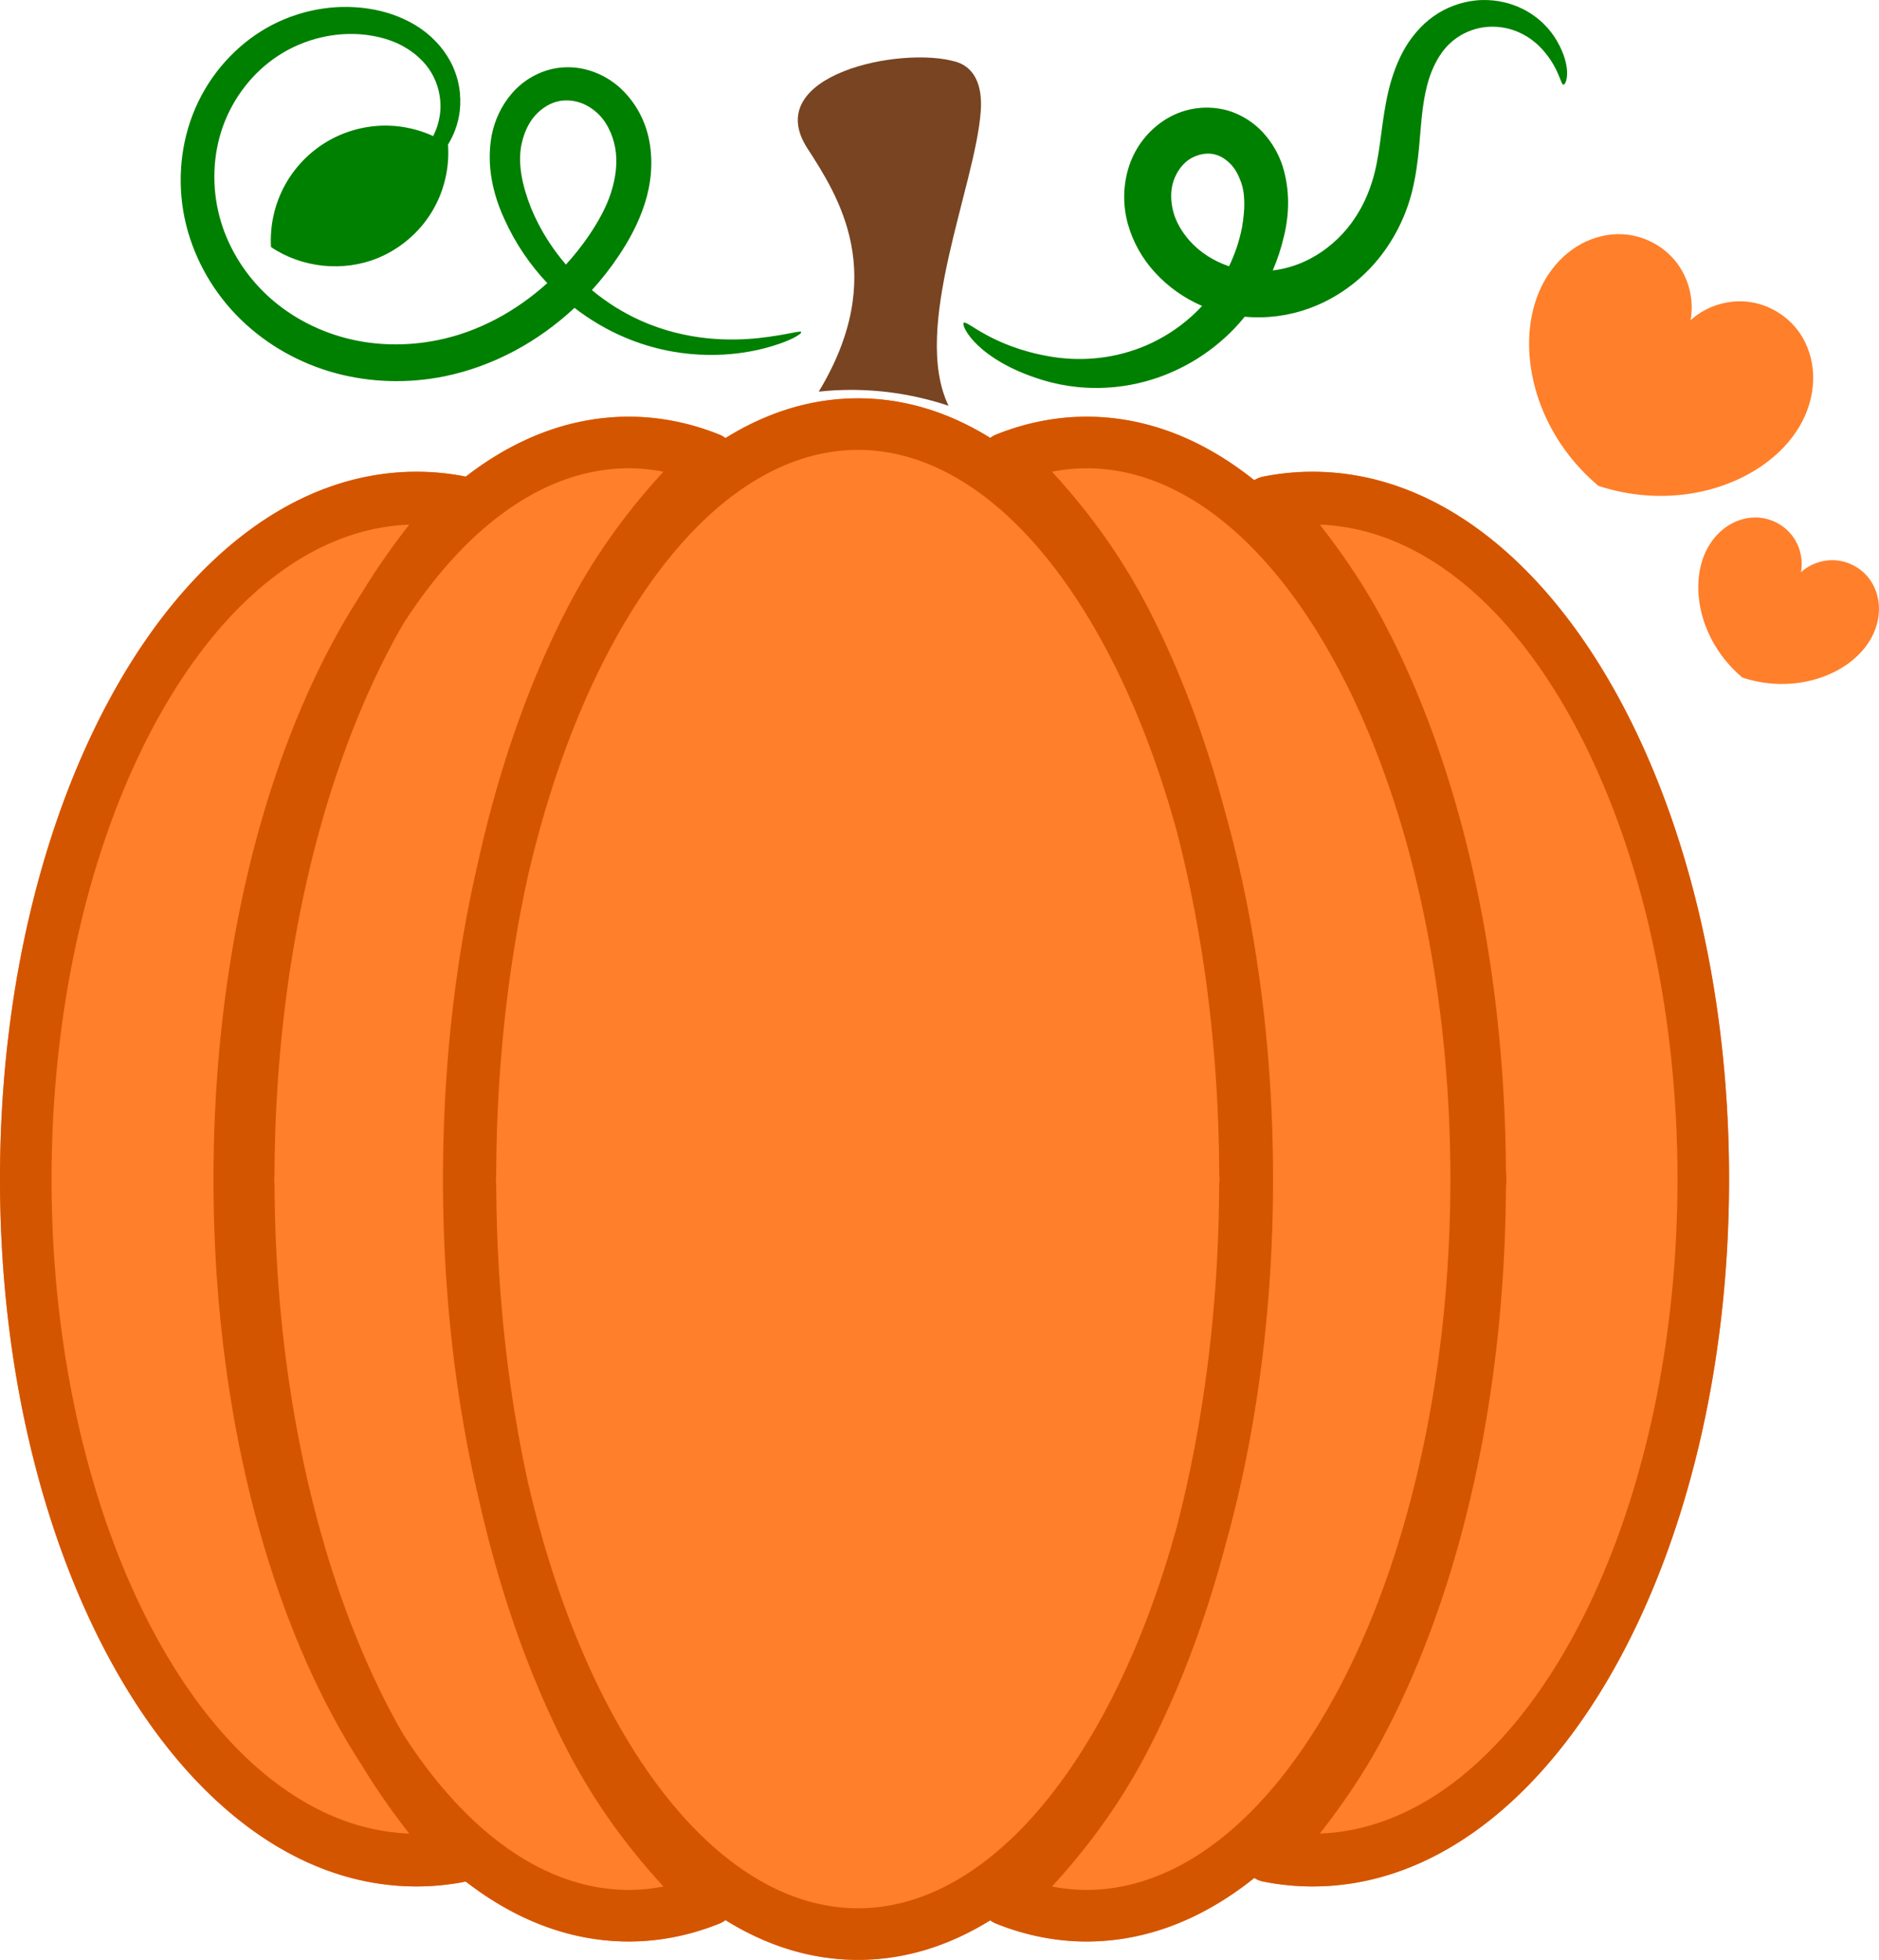
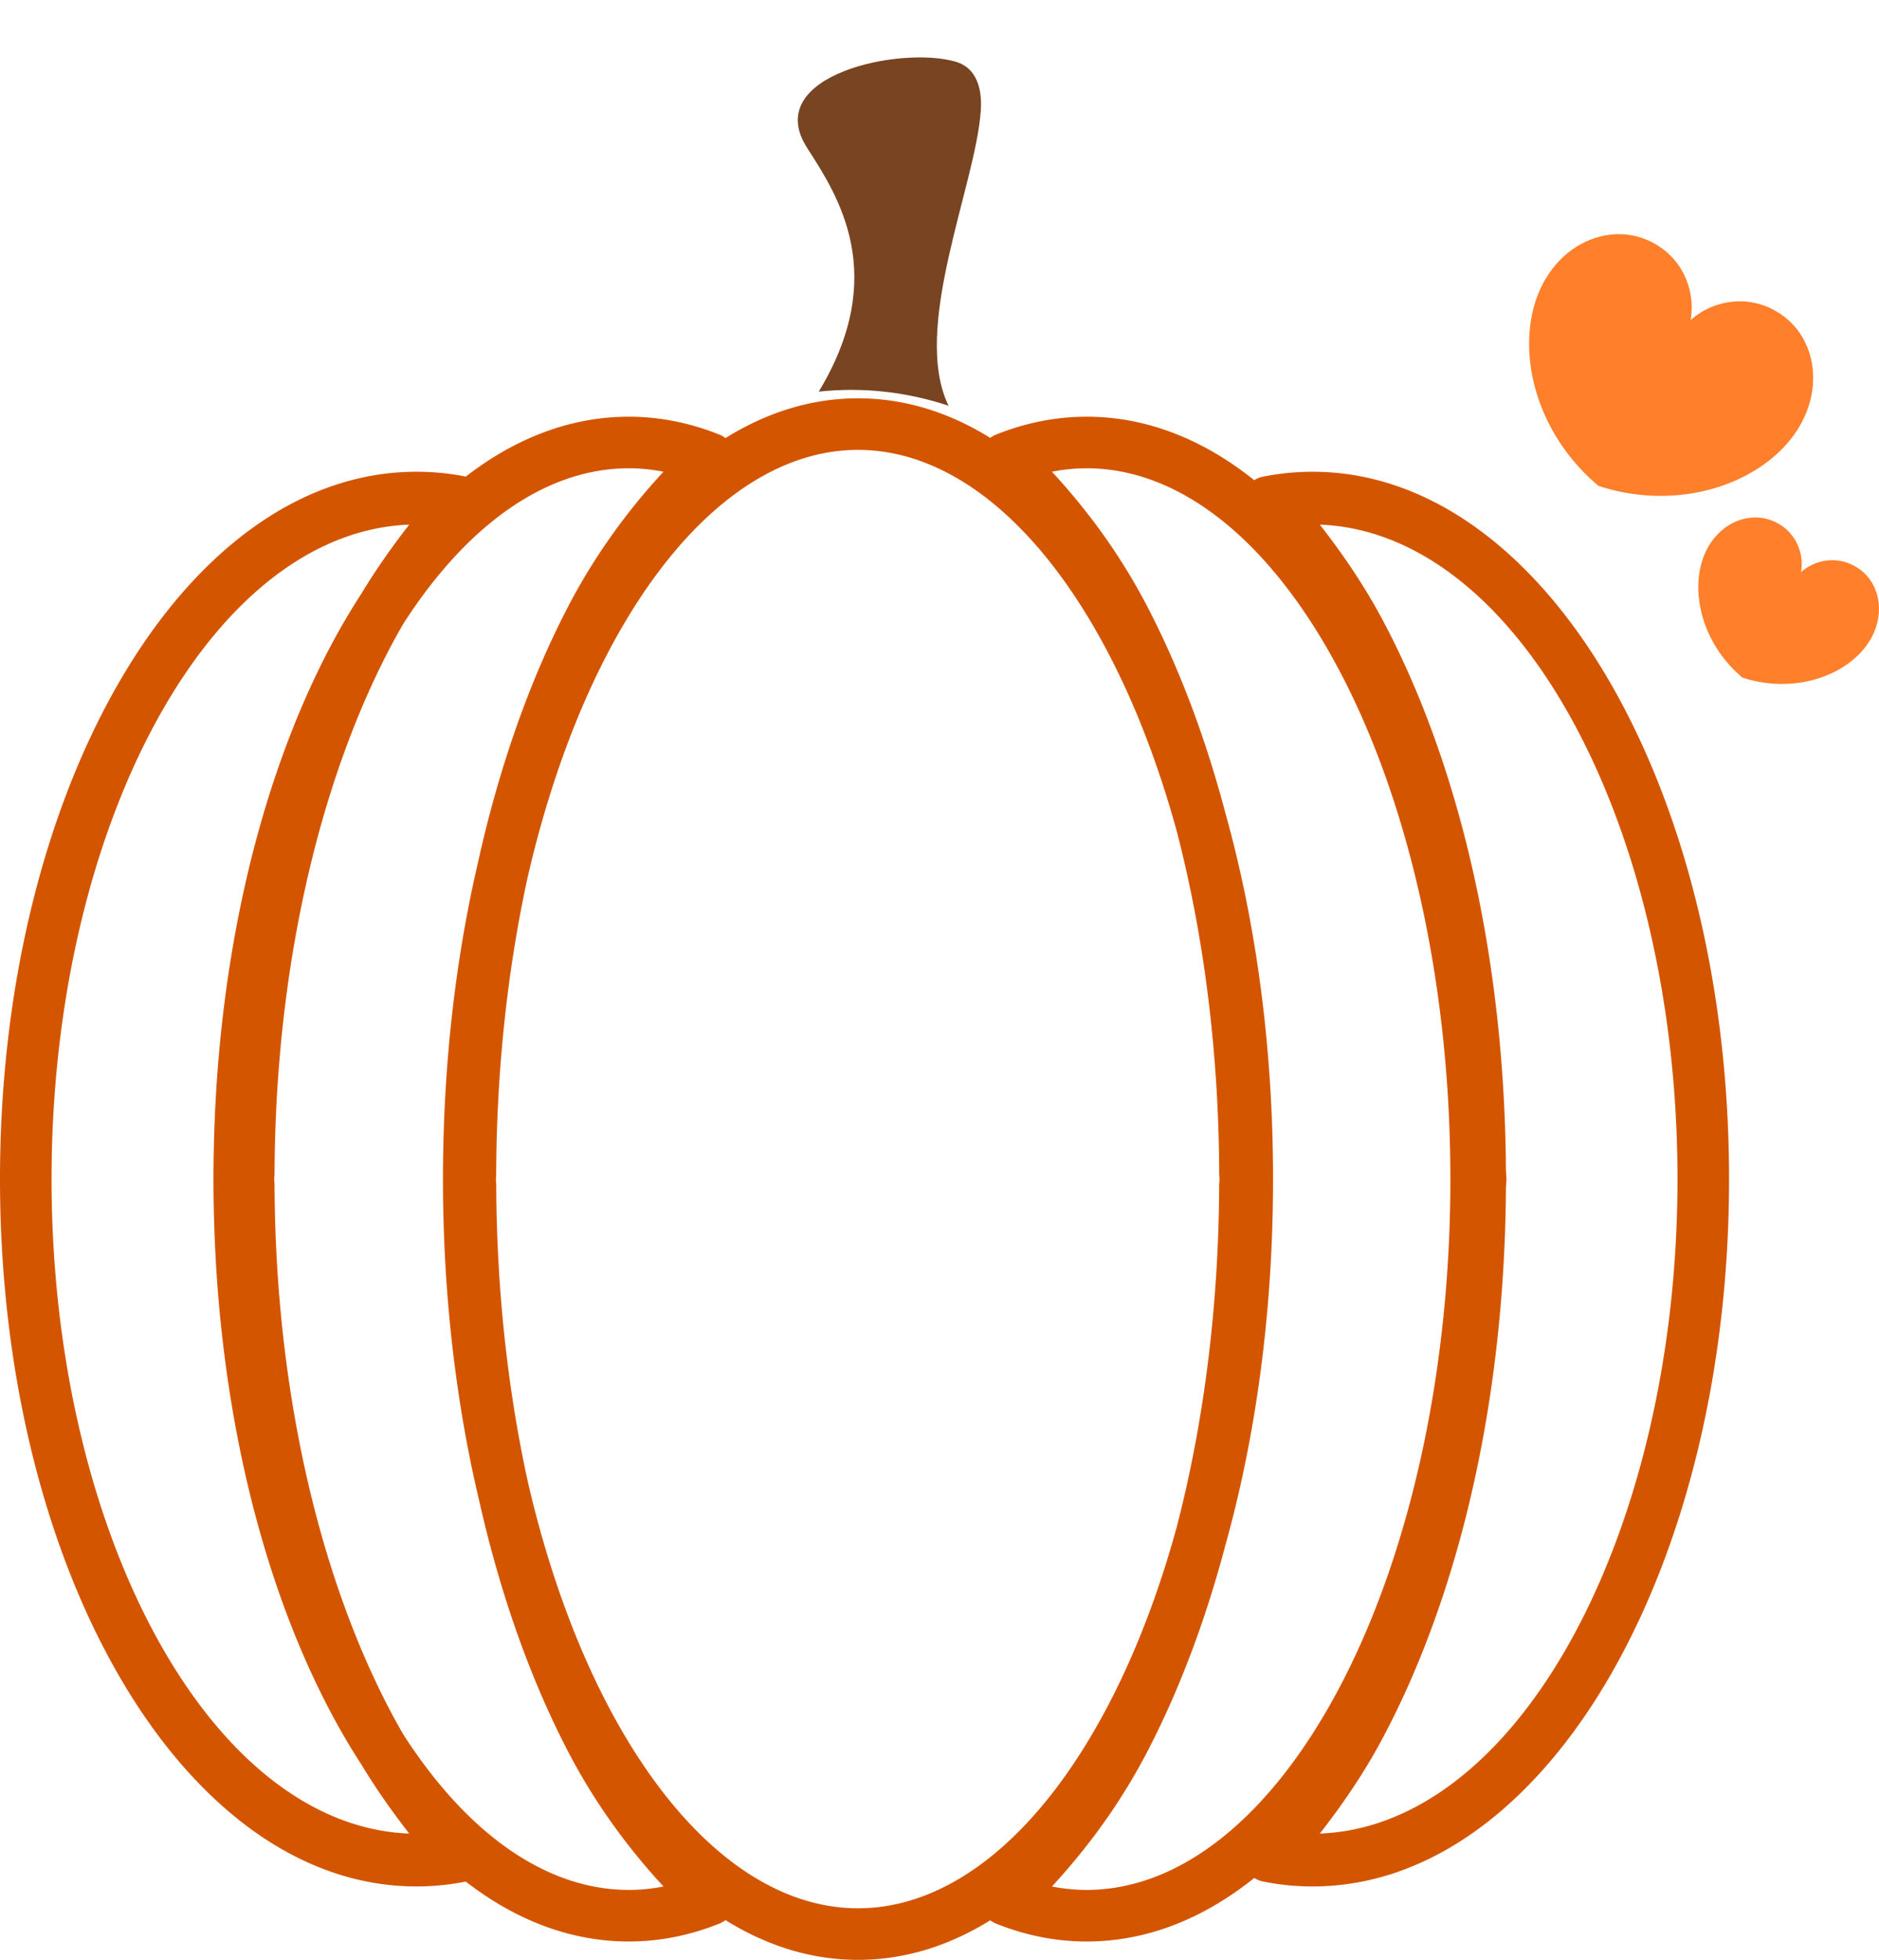
<svg xmlns="http://www.w3.org/2000/svg" xmlns:ns1="http://sodipodi.sourceforge.net/DTD/sodipodi-0.dtd" xmlns:ns2="http://www.inkscape.org/namespaces/inkscape" ns1:docname="Digital Gems Pumpkin 3.svg" ns2:version="0.92.4 (5da689c313, 2019-01-14)" id="svg27701" version="1.1" viewBox="0 0 280.129 292.1" height="292.1mm" width="280.129mm">
  <defs id="defs27695">
    <ns2:path-effect lpeversion="1" is_visible="true" id="path-effect2422" effect="spiro" />
    <ns2:path-effect lpeversion="1" is_visible="true" id="path-effect2418" effect="spiro" />
    <ns2:path-effect lpeversion="1" is_visible="true" id="path-effect2414" effect="spiro" />
    <ns2:path-effect effect="spiro" id="path-effect2410" is_visible="true" lpeversion="1" />
    <ns2:path-effect lpeversion="1" is_visible="true" id="path-effect2406" effect="spiro" />
    <ns2:path-effect effect="spiro" id="path-effect2402" is_visible="true" lpeversion="1" />
    <ns2:path-effect lpeversion="1" is_visible="true" id="path-effect2398" effect="spiro" />
    <ns2:path-effect effect="spiro" id="path-effect2392" is_visible="true" lpeversion="1" />
    <ns2:path-effect lpeversion="1" is_visible="true" id="path-effect2388" effect="spiro" />
    <ns2:path-effect effect="spiro" id="path-effect2380" is_visible="true" lpeversion="1" />
    <ns2:path-effect lpeversion="1" is_visible="true" id="path-effect2376" effect="spiro" />
    <ns2:path-effect effect="spiro" id="path-effect2372" is_visible="true" lpeversion="1" />
    <ns2:path-effect lpeversion="1" is_visible="true" id="path-effect2368" effect="spiro" />
    <ns2:path-effect effect="spiro" id="path-effect2364" is_visible="true" lpeversion="1" />
    <ns2:path-effect lpeversion="1" is_visible="true" id="path-effect2360" effect="spiro" />
    <ns2:path-effect lpeversion="1" is_visible="true" id="path-effect2356" effect="spiro" />
    <ns2:path-effect lpeversion="1" is_visible="true" id="path-effect2144" effect="spiro" />
    <ns2:path-effect lpeversion="1" is_visible="true" id="path-effect2130" effect="spiro" />
    <ns2:path-effect lpeversion="1" is_visible="true" id="path-effect3185" effect="spiro" />
    <ns2:path-effect effect="spiro" id="path-effect4776" is_visible="true" lpeversion="0" />
    <ns2:path-effect lpeversion="1" is_visible="true" id="path-effect4744" effect="spiro" />
    <ns2:path-effect is_visible="true" id="path-effect4683" effect="spiro" lpeversion="0" />
    <ns2:path-effect is_visible="true" id="path-effect6071" effect="spiro" lpeversion="0" />
    <ns2:path-effect is_visible="true" id="path-effect3115" effect="spiro" lpeversion="0" />
    <ns2:path-effect is_visible="true" id="path-effect3054" effect="spiro" lpeversion="0" />
    <ns2:path-effect is_visible="true" id="path-effect3050" effect="spiro" lpeversion="0" />
    <ns2:perspective id="perspective2905" ns2:persp3d-origin="105.00001 : 445.00001 : 1" ns2:vp_z="210 : 544.00001 : 1" ns2:vp_y="0 : 999.99999 : 0" ns2:vp_x="0 : 544.00001 : 1" ns1:type="inkscape:persp3d" />
    <ns2:path-effect is_visible="true" id="path-effect2883" effect="spiro" lpeversion="0" />
    <ns2:path-effect is_visible="true" id="path-effect2758" effect="spiro" lpeversion="0" />
    <ns2:path-effect is_visible="true" id="path-effect2718" effect="spiro" lpeversion="0" />
    <ns2:path-effect is_visible="true" id="path-effect2596" effect="spiro" lpeversion="0" />
    <ns2:path-effect is_visible="true" id="path-effect2590" effect="spiro" lpeversion="0" />
    <ns2:path-effect is_visible="true" id="path-effect3128" effect="spiro" lpeversion="0" />
    <ns2:path-effect is_visible="true" id="path-effect2990" effect="spiro" lpeversion="0" />
    <ns2:path-effect is_visible="true" id="path-effect44414" effect="spiro" lpeversion="0" />
    <ns2:path-effect is_visible="true" id="path-effect33300" effect="spiro" lpeversion="0" />
    <ns2:path-effect is_visible="true" id="path-effect31306" effect="spiro" lpeversion="0" />
    <ns2:path-effect is_visible="true" id="path-effect31284" effect="spiro" lpeversion="0" />
    <ns2:path-effect is_visible="true" id="path-effect30274" effect="spiro" lpeversion="0" />
    <ns2:path-effect is_visible="true" id="path-effect30235" effect="spiro" lpeversion="0" />
    <ns2:path-effect is_visible="true" id="path-effect30215" effect="spiro" lpeversion="0" />
    <ns2:path-effect is_visible="true" id="path-effect30211" effect="spiro" lpeversion="0" />
    <ns2:path-effect is_visible="true" id="path-effect30181" effect="spiro" lpeversion="0" />
    <ns2:path-effect is_visible="true" id="path-effect30177" effect="spiro" lpeversion="0" />
    <ns2:path-effect is_visible="true" id="path-effect30122" effect="spiro" lpeversion="0" />
    <ns2:path-effect is_visible="true" id="path-effect30050" effect="spiro" lpeversion="0" />
    <ns2:path-effect is_visible="true" id="path-effect29829" effect="spiro" lpeversion="0" />
    <ns2:path-effect is_visible="true" id="path-effect29756" effect="spiro" lpeversion="0" />
    <ns2:path-effect is_visible="true" id="path-effect29485" effect="spiro" lpeversion="0" />
    <ns2:path-effect is_visible="true" id="path-effect29414" effect="spiro" lpeversion="0" />
    <ns2:path-effect is_visible="true" id="path-effect29485-0" effect="spiro" lpeversion="0" />
    <ns2:path-effect is_visible="true" id="path-effect29829-1" effect="spiro" lpeversion="0" />
    <ns2:path-effect is_visible="true" id="path-effect29829-1-6" effect="spiro" lpeversion="0" />
    <ns2:path-effect is_visible="true" id="path-effect29829-1-6-5" effect="spiro" lpeversion="0" />
    <ns2:path-effect is_visible="true" id="path-effect29829-1-6-9" effect="spiro" lpeversion="0" />
    <ns2:path-effect is_visible="true" id="path-effect30177-0" effect="spiro" lpeversion="0" />
    <ns2:path-effect is_visible="true" id="path-effect30235-1" effect="spiro" lpeversion="0" />
    <ns2:path-effect is_visible="true" id="path-effect29829-1-6-2" effect="spiro" lpeversion="0" />
    <ns2:path-effect is_visible="true" id="path-effect29829-1-6-9-6" effect="spiro" lpeversion="0" />
    <ns2:path-effect is_visible="true" id="path-effect30177-2" effect="spiro" lpeversion="0" />
    <ns2:path-effect is_visible="true" id="path-effect30235-0" effect="spiro" lpeversion="0" />
    <ns2:path-effect is_visible="true" id="path-effect29829-1-6-29" effect="spiro" lpeversion="0" />
    <ns2:path-effect is_visible="true" id="path-effect29829-1-6-9-8" effect="spiro" lpeversion="0" />
    <ns2:path-effect is_visible="true" id="path-effect30177-2-4" effect="spiro" lpeversion="0" />
    <ns2:path-effect is_visible="true" id="path-effect30235-0-5" effect="spiro" lpeversion="0" />
    <ns2:path-effect is_visible="true" id="path-effect29829-1-6-29-3" effect="spiro" lpeversion="0" />
    <ns2:path-effect is_visible="true" id="path-effect29829-1-6-9-8-8" effect="spiro" lpeversion="0" />
    <ns2:path-effect is_visible="true" id="path-effect31284-9" effect="spiro" lpeversion="0" />
    <ns2:path-effect is_visible="true" id="path-effect31306-0" effect="spiro" lpeversion="0" />
    <ns2:path-effect is_visible="true" id="path-effect29829-1-6-9-8-8-3" effect="spiro" lpeversion="0" />
    <ns2:path-effect is_visible="true" id="path-effect29829-1-6-29-3-9" effect="spiro" lpeversion="0" />
    <ns2:path-effect is_visible="true" id="path-effect30235-0-5-2" effect="spiro" lpeversion="0" />
    <ns2:path-effect is_visible="true" id="path-effect30177-2-4-8" effect="spiro" lpeversion="0" />
    <ns2:path-effect is_visible="true" id="path-effect30177-2-4-4" effect="spiro" lpeversion="0" />
    <ns2:path-effect is_visible="true" id="path-effect30235-0-5-4" effect="spiro" lpeversion="0" />
    <ns2:path-effect is_visible="true" id="path-effect29829-1-6-29-3-7" effect="spiro" lpeversion="0" />
    <ns2:path-effect is_visible="true" id="path-effect29829-1-6-9-8-8-8" effect="spiro" lpeversion="0" />
    <ns2:path-effect is_visible="true" id="path-effect29829-1-6-9-8-8-4" effect="spiro" lpeversion="0" />
    <ns2:path-effect is_visible="true" id="path-effect29829-1-6-29-3-8" effect="spiro" lpeversion="0" />
    <ns2:path-effect is_visible="true" id="path-effect30235-0-5-5" effect="spiro" lpeversion="0" />
    <ns2:path-effect is_visible="true" id="path-effect30177-2-4-6" effect="spiro" lpeversion="0" />
    <ns2:path-effect is_visible="true" id="path-effect29829-1-6-9-8-8-1" effect="spiro" lpeversion="0" />
    <ns2:path-effect is_visible="true" id="path-effect29829-1-6-29-3-78" effect="spiro" lpeversion="0" />
    <ns2:path-effect is_visible="true" id="path-effect30235-0-5-7" effect="spiro" lpeversion="0" />
    <ns2:path-effect is_visible="true" id="path-effect30177-2-4-1" effect="spiro" lpeversion="0" />
    <ns2:path-effect is_visible="true" id="path-effect29829-1-6-9-8-8-39" effect="spiro" lpeversion="0" />
    <ns2:path-effect is_visible="true" id="path-effect29829-1-6-29-3-1" effect="spiro" lpeversion="0" />
    <ns2:path-effect is_visible="true" id="path-effect30235-0-5-26" effect="spiro" lpeversion="0" />
    <ns2:path-effect is_visible="true" id="path-effect30177-2-4-49" effect="spiro" lpeversion="0" />
    <ns2:path-effect is_visible="true" id="path-effect30177-2-4-2" effect="spiro" lpeversion="0" />
    <ns2:path-effect is_visible="true" id="path-effect30235-0-5-56" effect="spiro" lpeversion="0" />
    <ns2:path-effect is_visible="true" id="path-effect29829-1-6-29-3-73" effect="spiro" lpeversion="0" />
    <ns2:path-effect is_visible="true" id="path-effect29829-1-6-9-8-8-31" effect="spiro" lpeversion="0" />
    <ns2:path-effect is_visible="true" id="path-effect30177-2-4-3" effect="spiro" lpeversion="0" />
    <ns2:path-effect is_visible="true" id="path-effect30235-0-5-9" effect="spiro" lpeversion="0" />
    <ns2:path-effect is_visible="true" id="path-effect29829-1-6-29-3-5" effect="spiro" lpeversion="0" />
    <ns2:path-effect is_visible="true" id="path-effect29829-1-6-9-8-8-2" effect="spiro" lpeversion="0" />
    <ns2:path-effect is_visible="true" id="path-effect30177-2-4-39" effect="spiro" lpeversion="0" />
    <ns2:path-effect is_visible="true" id="path-effect30235-0-5-78" effect="spiro" lpeversion="0" />
    <ns2:path-effect is_visible="true" id="path-effect29829-1-6-29-3-74" effect="spiro" lpeversion="0" />
    <ns2:path-effect is_visible="true" id="path-effect29829-1-6-9-8-8-7" effect="spiro" lpeversion="0" />
    <ns2:path-effect is_visible="true" id="path-effect30177-2-4-80" effect="spiro" lpeversion="0" />
    <ns2:path-effect is_visible="true" id="path-effect30235-0-5-6" effect="spiro" lpeversion="0" />
    <ns2:path-effect is_visible="true" id="path-effect29829-1-6-9-8-8-35" effect="spiro" lpeversion="0" />
    <ns2:path-effect is_visible="true" id="path-effect29829-1-6-29-3-81" effect="spiro" lpeversion="0" />
    <ns2:path-effect is_visible="true" id="path-effect30177-2-3" effect="spiro" lpeversion="0" />
    <ns2:path-effect is_visible="true" id="path-effect30235-0-7" effect="spiro" lpeversion="0" />
    <ns2:path-effect is_visible="true" id="path-effect29829-1-6-29-2" effect="spiro" lpeversion="0" />
    <ns2:path-effect is_visible="true" id="path-effect29829-1-6-9-8-6" effect="spiro" lpeversion="0" />
    <ns2:path-effect is_visible="true" id="path-effect30177-2-3-9" effect="spiro" lpeversion="0" />
    <ns2:path-effect is_visible="true" id="path-effect30235-0-7-5" effect="spiro" lpeversion="0" />
    <ns2:path-effect is_visible="true" id="path-effect29829-1-6-29-2-8" effect="spiro" lpeversion="0" />
    <ns2:path-effect is_visible="true" id="path-effect29829-1-6-9-8-6-1" effect="spiro" lpeversion="0" />
    <ns2:path-effect is_visible="true" id="path-effect30177-2-3-0" effect="spiro" lpeversion="0" />
    <ns2:path-effect is_visible="true" id="path-effect30235-0-7-0" effect="spiro" lpeversion="0" />
    <ns2:path-effect is_visible="true" id="path-effect29829-1-6-29-2-7" effect="spiro" lpeversion="0" />
    <ns2:path-effect is_visible="true" id="path-effect29829-1-6-9-8-6-3" effect="spiro" lpeversion="0" />
    <ns2:path-effect is_visible="true" id="path-effect30177-2-3-5" effect="spiro" lpeversion="0" />
    <ns2:path-effect is_visible="true" id="path-effect30235-0-7-4" effect="spiro" lpeversion="0" />
    <ns2:path-effect is_visible="true" id="path-effect29829-1-6-29-2-2" effect="spiro" lpeversion="0" />
    <ns2:path-effect is_visible="true" id="path-effect29829-1-6-9-8-6-4" effect="spiro" lpeversion="0" />
    <ns2:path-effect is_visible="true" id="path-effect30177-2-3-98" effect="spiro" lpeversion="0" />
    <ns2:path-effect is_visible="true" id="path-effect30235-0-7-1" effect="spiro" lpeversion="0" />
    <ns2:path-effect is_visible="true" id="path-effect29829-1-6-29-2-78" effect="spiro" lpeversion="0" />
    <ns2:path-effect is_visible="true" id="path-effect29829-1-6-9-8-6-0" effect="spiro" lpeversion="0" />
    <ns2:path-effect is_visible="true" id="path-effect30177-2-3-08" effect="spiro" lpeversion="0" />
    <ns2:path-effect is_visible="true" id="path-effect30235-0-7-3" effect="spiro" lpeversion="0" />
    <ns2:path-effect is_visible="true" id="path-effect29829-1-6-29-2-1" effect="spiro" lpeversion="0" />
    <ns2:path-effect is_visible="true" id="path-effect29829-1-6-9-8-6-39" effect="spiro" lpeversion="0" />
    <ns2:path-effect is_visible="true" id="path-effect30177-2-3-97" effect="spiro" lpeversion="0" />
    <ns2:path-effect is_visible="true" id="path-effect30235-0-7-7" effect="spiro" lpeversion="0" />
    <ns2:path-effect is_visible="true" id="path-effect29829-1-6-29-2-4" effect="spiro" lpeversion="0" />
    <ns2:path-effect is_visible="true" id="path-effect29829-1-6-9-8-6-15" effect="spiro" lpeversion="0" />
    <ns2:path-effect is_visible="true" id="path-effect30177-2-3-8" effect="spiro" lpeversion="0" />
    <ns2:path-effect is_visible="true" id="path-effect30235-0-7-6" effect="spiro" lpeversion="0" />
    <ns2:path-effect is_visible="true" id="path-effect29829-1-6-29-2-47" effect="spiro" lpeversion="0" />
    <ns2:path-effect is_visible="true" id="path-effect29829-1-6-9-8-6-11" effect="spiro" lpeversion="0" />
    <ns2:path-effect is_visible="true" id="path-effect30177-2-3-3" effect="spiro" lpeversion="0" />
    <ns2:path-effect is_visible="true" id="path-effect30235-0-7-70" effect="spiro" lpeversion="0" />
    <ns2:path-effect is_visible="true" id="path-effect30177-2-3-89" effect="spiro" lpeversion="0" />
    <ns2:path-effect is_visible="true" id="path-effect30235-0-7-9" effect="spiro" lpeversion="0" />
    <ns2:path-effect is_visible="true" id="path-effect30177-2-3-33" effect="spiro" lpeversion="0" />
    <ns2:path-effect is_visible="true" id="path-effect30235-0-7-44" effect="spiro" lpeversion="0" />
    <ns2:path-effect is_visible="true" id="path-effect30177-2-3-6" effect="spiro" lpeversion="0" />
    <ns2:path-effect is_visible="true" id="path-effect30235-0-7-06" effect="spiro" lpeversion="0" />
    <ns2:path-effect is_visible="true" id="path-effect30177-2-3-7" effect="spiro" lpeversion="0" />
    <ns2:path-effect is_visible="true" id="path-effect30235-0-7-45" effect="spiro" lpeversion="0" />
    <ns2:path-effect is_visible="true" id="path-effect2596-0" effect="spiro" lpeversion="0" />
    <ns2:path-effect is_visible="true" id="path-effect2596-0-8" effect="spiro" lpeversion="0" />
    <ns2:path-effect is_visible="true" id="path-effect2596-2" effect="spiro" lpeversion="0" />
    <ns2:path-effect is_visible="true" id="path-effect2590-6" effect="spiro" lpeversion="0" />
    <ns2:path-effect is_visible="true" id="path-effect2718-6" effect="spiro" lpeversion="0" />
    <ns2:path-effect is_visible="true" id="path-effect2718-6-3" effect="spiro" lpeversion="0" />
    <ns2:path-effect is_visible="true" id="path-effect2758-9" effect="spiro" lpeversion="0" />
    <ns2:path-effect is_visible="true" id="path-effect2758-9-3" effect="spiro" lpeversion="0" />
    <ns2:path-effect is_visible="true" id="path-effect2718-6-0" effect="spiro" lpeversion="0" />
    <ns2:path-effect is_visible="true" id="path-effect2883-8" effect="spiro" lpeversion="0" />
    <ns2:path-effect is_visible="true" id="path-effect3054-7" effect="spiro" lpeversion="0" />
    <ns2:path-effect is_visible="true" id="path-effect2718-6-4" effect="spiro" lpeversion="0" />
    <ns2:path-effect is_visible="true" id="path-effect3115-0" effect="spiro" lpeversion="0" />
    <ns2:path-effect is_visible="true" id="path-effect2596-0-8-9" effect="spiro" lpeversion="0" />
    <ns2:path-effect is_visible="true" id="path-effect2596-2-3" effect="spiro" lpeversion="0" />
    <ns2:path-effect is_visible="true" id="path-effect2590-6-9" effect="spiro" lpeversion="0" />
    <ns2:path-effect is_visible="true" id="path-effect3054-4" effect="spiro" lpeversion="0" />
    <ns2:path-effect is_visible="true" id="path-effect2718-6-0-2" effect="spiro" lpeversion="0" />
    <ns2:path-effect is_visible="true" id="path-effect2758-9-3-7" effect="spiro" lpeversion="0" />
    <ns2:path-effect is_visible="true" id="path-effect2718-6-2" effect="spiro" lpeversion="0" />
    <ns2:path-effect is_visible="true" id="path-effect2758-9-9" effect="spiro" lpeversion="0" />
    <ns2:path-effect is_visible="true" id="path-effect2883-8-7" effect="spiro" lpeversion="0" />
    <ns2:path-effect is_visible="true" id="path-effect2883-0" effect="spiro" lpeversion="0" />
    <ns2:path-effect is_visible="true" id="path-effect3115-5" effect="spiro" lpeversion="0" />
    <ns2:path-effect is_visible="true" id="path-effect2758-9-2" effect="spiro" lpeversion="0" />
    <ns2:path-effect is_visible="true" id="path-effect3115-4" effect="spiro" lpeversion="0" />
    <ns2:path-effect is_visible="true" id="path-effect2596-0-8-1" effect="spiro" lpeversion="0" />
    <ns2:path-effect is_visible="true" id="path-effect2596-2-0" effect="spiro" lpeversion="0" />
    <ns2:path-effect is_visible="true" id="path-effect2590-6-94" effect="spiro" lpeversion="0" />
    <ns2:path-effect is_visible="true" id="path-effect3054-6" effect="spiro" lpeversion="0" />
    <ns2:path-effect is_visible="true" id="path-effect2883-8-0" effect="spiro" lpeversion="0" />
    <ns2:path-effect is_visible="true" id="path-effect2883-1" effect="spiro" lpeversion="0" />
    <ns2:path-effect is_visible="true" id="path-effect6071-2" effect="spiro" lpeversion="0" />
    <ns2:path-effect lpeversion="0" effect="spiro" id="path-effect4365" is_visible="true" />
    <ns2:path-effect lpeversion="0" is_visible="true" id="path-effect4369" effect="spiro" />
    <ns2:path-effect lpeversion="0" is_visible="true" id="path-effect4317-6" effect="spiro" />
    <ns2:path-effect lpeversion="0" effect="spiro" id="path-effect4350" is_visible="true" />
    <ns2:path-effect lpeversion="0" effect="spiro" id="path-effect4350-2" is_visible="true" />
    <ns2:path-effect lpeversion="0" is_visible="true" id="path-effect4450" effect="spiro" />
    <ns2:path-effect lpeversion="0" effect="spiro" id="path-effect4478" is_visible="true" />
    <ns2:path-effect lpeversion="0" is_visible="true" id="path-effect4482" effect="spiro" />
    <ns2:path-effect effect="spiro" id="path-effect1070" is_visible="true" lpeversion="1" />
    <ns2:path-effect lpeversion="1" is_visible="true" id="path-effect4438" effect="spiro" />
    <ns2:path-effect lpeversion="1" is_visible="true" id="path-effect6310" effect="spiro" />
    <ns2:path-effect effect="spiro" id="path-effect1870" is_visible="true" lpeversion="1" />
    <ns2:path-effect effect="skeletal" id="path-effect1872" is_visible="true" lpeversion="1" pattern="m 489.814,-304.381 c -4.29,-5.57 -11.692,-6.076 -16.522,-1.13 -4.83,4.947 -5.269,13.482 -0.98,19.052 4.29,5.57 11.692,6.076 16.522,1.13 4.83,-4.947 5.269,-13.482 0.98,-19.052 z" copytype="single_stretched" prop_scale="-0.4" scale_y_rel="false" spacing="0" normal_offset="0" tang_offset="0" prop_units="false" vertical_pattern="false" hide_knot="false" fuse_tolerance="0" />
    <ns2:path-effect lpeversion="1" is_visible="true" id="path-effect1876" effect="spiro" />
    <ns2:path-effect lpeversion="1" is_visible="true" id="path-effect2032" effect="spiro" />
    <ns2:path-effect fuse_tolerance="0" hide_knot="false" vertical_pattern="false" prop_units="false" tang_offset="0" normal_offset="0" spacing="0" scale_y_rel="false" prop_scale="-0.617" copytype="single_stretched" pattern="m 153.15,-207.795 c 4.527,-4.284 12.339,-4.674 17.437,-0.869 5.098,3.805 5.561,10.37 1.034,14.654 -4.527,4.284 -12.339,4.674 -17.437,0.869 -5.098,-3.805 -5.561,-10.37 -1.034,-14.654 z" lpeversion="1" is_visible="true" id="path-effect2034" effect="skeletal" />
    <ns2:path-effect lpeversion="1" is_visible="true" id="path-effect2038" effect="spiro" />
    <ns2:path-effect effect="spiro" id="path-effect2042" is_visible="true" lpeversion="1" />
  </defs>
  <ns1:namedview ns2:document-rotation="0" ns2:lockguides="true" ns2:snap-global="false" ns2:guide-bbox="true" showguides="false" ns2:window-maximized="1" ns2:window-y="-8" ns2:window-x="-8" ns2:window-height="1017" ns2:window-width="1920" showgrid="false" ns2:current-layer="layer1" ns2:document-units="mm" ns2:cy="-598.10686" ns2:cx="-633.62168" ns2:zoom="0.17379275" ns2:pageshadow="2" ns2:pageopacity="0.0" borderopacity="1.0" bordercolor="#666666" pagecolor="#ffffff" id="base" units="mm">
    <ns1:guide id="guide4685" orientation="0,-1" position="34.805,331.547" ns2:locked="true" />
    <ns1:guide id="guide4766" orientation="0,-1" position="176.467,379.614" ns2:locked="true" />
    <ns1:guide id="guide3181" orientation="0,-1" position="219.527,-66.117" ns2:locked="true" />
    <ns1:guide ns2:locked="true" position="47.398,90.411" orientation="0,-1" id="guide4222" />
  </ns1:namedview>
  <g transform="translate(-21.509,271.945)" id="layer1" ns2:groupmode="layer" ns2:label="Layer 1">
    <g id="g8184" style="fill:#55d400" transform="matrix(1.017,0,0,1.017,-0.328,4.763)" />
    <g id="g2207" ns2:transform-center-x="10.563632" ns2:transform-center-y="0.46188836" style="opacity:1" />
    <g id="g2215" ns2:transform-center-x="-10.56363" ns2:transform-center-y="0.46188872" style="opacity:1" />
    <g id="g8263" style="opacity:1" />
    <g id="g8257" style="opacity:1" />
    <g id="g8220" style="opacity:1" />
    <g id="g8214" style="opacity:1" />
    <g id="g8208" style="opacity:1" />
    <g id="g8202" style="opacity:1" />
    <g id="g8196" style="opacity:1" />
    <g id="g8190" style="opacity:1" />
-     <path ns2:export-ydpi="300" ns2:export-xdpi="300" ns2:export-filename="C:\Users\Gemma crossley\Documents\Digital Gems new files\2601 - 2700\2634 pumpkin\completed files\Digital Gems Pumpkin PNG files\Digital Gems Pumpkin 3.png" id="path3533" style="color:#000000;font-style:normal;font-variant:normal;font-weight:normal;font-stretch:normal;font-size:medium;line-height:normal;font-family:sans-serif;font-variant-ligatures:normal;font-variant-position:normal;font-variant-caps:normal;font-variant-numeric:normal;font-variant-alternates:normal;font-feature-settings:normal;text-indent:0;text-align:start;text-decoration:none;text-decoration-line:none;text-decoration-style:solid;text-decoration-color:#000000;letter-spacing:normal;word-spacing:normal;text-transform:none;writing-mode:lr-tb;direction:ltr;text-orientation:mixed;dominant-baseline:auto;baseline-shift:baseline;text-anchor:start;white-space:normal;shape-padding:0;clip-rule:nonzero;display:inline;overflow:visible;visibility:visible;opacity:1;isolation:auto;mix-blend-mode:normal;color-interpolation:sRGB;color-interpolation-filters:linearRGB;solid-color:#000000;solid-opacity:1;vector-effect:none;fill:#ff7f2a;fill-opacity:1;fill-rule:nonzero;stroke:none;stroke-width:7.687;stroke-linecap:round;stroke-linejoin:round;stroke-miterlimit:4;stroke-dasharray:none;stroke-dashoffset:0;stroke-opacity:1;color-rendering:auto;image-rendering:auto;shape-rendering:auto;text-rendering:auto;enable-background:accumulate" d="m 149.425,-212.58 c -7.007,0 -13.634,2.115 -19.761,5.928 a 3.844,3.844 0 0 0 -0.915,-0.523 c -4.386,-1.759 -8.926,-2.664 -13.483,-2.665 -8.768,-8e-5 -16.959,3.237 -24.315,8.928 -2.43,-0.482 -4.884,-0.723 -7.339,-0.723 -17.899,0 -33.566,12.57 -44.528,31.684 -10.963,19.114 -17.575,45.094 -17.575,73.74 -1.53e-4,28.646 6.612,54.625 17.575,73.74 10.963,19.114 26.629,31.684 44.528,31.684 2.454,-2.311e-4 4.907,-0.245 7.336,-0.727 7.357,5.694 15.549,8.932 24.318,8.932 4.557,-2.12e-4 9.097,-0.907 13.483,-2.666 a 3.844,3.844 0 0 0 0.918,-0.523 c 6.125,3.811 12.752,5.925 19.758,5.925 6.987,0 13.598,-2.103 19.71,-5.895 a 3.844,3.844 0 0 0 0.875,0.494 c 4.386,1.758 8.926,2.665 13.483,2.666 9.045,1.72e-4 17.478,-3.441 25.012,-9.473 a 3.844,3.844 0 0 0 1.331,0.538 c 2.432,0.484 4.887,0.729 7.345,0.729 17.899,1.727e-4 33.567,-12.57 44.529,-31.684 10.963,-19.114 17.574,-45.093 17.574,-73.74 -8e-5,-28.646 -6.611,-54.626 -17.574,-73.74 -10.963,-19.114 -26.63,-31.684 -44.529,-31.684 -2.457,-2e-4 -4.913,0.241 -7.345,0.724 a 3.844,3.844 0 0 0 -1.333,0.539 c -7.534,-6.03 -15.966,-9.469 -25.01,-9.469 -4.557,5.1e-4 -9.097,0.906 -13.483,2.665 a 3.844,3.844 0 0 0 -0.874,0.492 c -6.112,-3.793 -12.723,-5.896 -19.711,-5.896 z" ns2:connector-curvature="0" />
    <path ns2:export-ydpi="300" ns2:export-xdpi="300" ns2:export-filename="C:\Users\Gemma crossley\Documents\Digital Gems new files\2601 - 2700\2634 pumpkin\completed files\Digital Gems Pumpkin PNG files\Digital Gems Pumpkin 3.png" style="fill:#ff7f2a;fill-opacity:1;fill-rule:evenodd;stroke:none;stroke-width:0.071px;stroke-linecap:butt;stroke-linejoin:miter;stroke-opacity:1" d="m 266.934,-198.116 c 5.02,0.373 10.158,-0.554 14.639,-2.847 3.851,-1.971 7.257,-5.034 9.015,-8.987 0.879,-1.976 1.332,-4.152 1.224,-6.312 -0.108,-2.16 -0.785,-4.301 -2.013,-6.082 -1.753,-2.541 -4.635,-4.272 -7.703,-4.625 -3.067,-0.353 -6.267,0.677 -8.553,2.753 0.557,-3.037 -0.257,-6.299 -2.175,-8.717 -1.919,-2.419 -4.91,-3.954 -7.994,-4.102 -2.16,-0.104 -4.336,0.451 -6.228,1.499 -1.892,1.049 -3.501,2.581 -4.716,4.371 -2.43,3.579 -3.234,8.089 -2.876,12.4 0.417,5.017 2.341,9.87 5.307,13.937 1.429,1.959 3.097,3.744 4.954,5.302 2.304,0.756 4.7,1.23 7.118,1.41 z" id="path835" ns1:nodetypes="ssscssscs" ns2:connector-curvature="0" />
    <path ns2:export-ydpi="300" ns2:export-xdpi="300" ns2:export-filename="C:\Users\Gemma crossley\Documents\Digital Gems new files\2601 - 2700\2634 pumpkin\completed files\Digital Gems Pumpkin PNG files\Digital Gems Pumpkin 3.png" id="path2044" style="fill:#784421;fill-rule:evenodd;stroke:none;stroke-width:1.911px;stroke-linecap:butt;stroke-linejoin:miter;stroke-opacity:1" d="m 143.572,-213.577 c 1.594,-0.17 3.206,-0.26 4.835,-0.26 5.013,-2e-5 9.872,0.825 14.516,2.365 -5.604,-11.592 4.013,-32.727 4.803,-43.932 0.284,-4.028 -1.066,-6.547 -3.687,-7.329 -8.191,-2.442 -29.182,1.982 -22.186,12.854 4.651,7.202 12.24,18.901 1.72,36.302 z" ns1:nodetypes="cscsacc" ns2:connector-curvature="0" />
    <path ns2:export-ydpi="300" ns2:export-xdpi="300" ns2:export-filename="C:\Users\Gemma crossley\Documents\Digital Gems new files\2601 - 2700\2634 pumpkin\completed files\Digital Gems Pumpkin PNG files\Digital Gems Pumpkin 3.png" id="path3502" style="color:#000000;font-style:normal;font-variant:normal;font-weight:normal;font-stretch:normal;font-size:medium;line-height:normal;font-family:sans-serif;font-variant-ligatures:normal;font-variant-position:normal;font-variant-caps:normal;font-variant-numeric:normal;font-variant-alternates:normal;font-feature-settings:normal;text-indent:0;text-align:start;text-decoration:none;text-decoration-line:none;text-decoration-style:solid;text-decoration-color:#000000;letter-spacing:normal;word-spacing:normal;text-transform:none;writing-mode:lr-tb;direction:ltr;text-orientation:mixed;dominant-baseline:auto;baseline-shift:baseline;text-anchor:start;white-space:normal;shape-padding:0;clip-rule:nonzero;display:inline;overflow:visible;visibility:visible;opacity:1;isolation:auto;mix-blend-mode:normal;color-interpolation:sRGB;color-interpolation-filters:linearRGB;solid-color:#000000;solid-opacity:1;vector-effect:none;fill:#d45500;fill-opacity:1;fill-rule:nonzero;stroke:none;stroke-width:7.687;stroke-linecap:round;stroke-linejoin:round;stroke-miterlimit:4;stroke-dasharray:none;stroke-dashoffset:0;stroke-opacity:1;color-rendering:auto;image-rendering:auto;shape-rendering:auto;text-rendering:auto;enable-background:accumulate" d="m 149.425,-212.58 c -7.007,0 -13.634,2.115 -19.761,5.928 a 3.844,3.844 0 0 0 -0.915,-0.523 c -4.386,-1.759 -8.926,-2.664 -13.483,-2.665 -8.768,-8e-5 -16.959,3.237 -24.315,8.928 -2.43,-0.482 -4.884,-0.723 -7.339,-0.723 -17.899,0 -33.566,12.57 -44.528,31.684 -10.963,19.114 -17.575,45.094 -17.575,73.74 -1.53e-4,28.646 6.612,54.625 17.575,73.74 10.963,19.114 26.629,31.684 44.528,31.684 2.454,-2.311e-4 4.907,-0.245 7.336,-0.727 7.357,5.694 15.549,8.932 24.318,8.932 4.557,-2.12e-4 9.097,-0.907 13.483,-2.666 a 3.844,3.844 0 0 0 0.918,-0.523 c 6.125,3.811 12.752,5.925 19.758,5.925 6.987,0 13.598,-2.103 19.71,-5.895 a 3.844,3.844 0 0 0 0.875,0.494 c 4.386,1.758 8.926,2.665 13.483,2.666 9.045,1.72e-4 17.478,-3.441 25.012,-9.473 a 3.844,3.844 0 0 0 1.331,0.538 c 2.432,0.484 4.887,0.729 7.345,0.729 17.899,1.727e-4 33.567,-12.57 44.529,-31.684 10.963,-19.114 17.574,-45.093 17.574,-73.74 -8e-5,-28.646 -6.611,-54.626 -17.574,-73.74 -10.963,-19.114 -26.63,-31.684 -44.529,-31.684 -2.457,-2e-4 -4.913,0.241 -7.345,0.724 a 3.844,3.844 0 0 0 -1.333,0.539 c -7.534,-6.03 -15.966,-9.469 -25.01,-9.469 -4.557,5.1e-4 -9.097,0.906 -13.483,2.665 a 3.844,3.844 0 0 0 -0.874,0.492 c -6.112,-3.793 -12.723,-5.896 -19.711,-5.896 z m 0,7.687 c 14.011,-2e-5 27.482,11.223 37.618,30.878 3.892,7.547 7.235,16.27 9.881,25.878 4.006,15.385 6.28,32.726 6.35,51.066 a 3.844,3.844 0 0 0 0.019,0.379 c 0.015,0.159 0.026,0.319 0.026,0.481 6e-5,0.17 -0.008,0.34 -0.026,0.507 a 3.844,3.844 0 0 0 -0.023,0.394 c -0.074,18.364 -2.355,35.725 -6.373,51.123 -2.641,9.57 -5.975,18.26 -9.854,25.781 -10.136,19.655 -23.607,30.873 -37.618,30.873 -14.011,0 -27.483,-11.218 -37.619,-30.873 -4.749,-9.208 -8.684,-20.163 -11.526,-32.347 -0.018,-0.076 -0.034,-0.153 -0.052,-0.228 -0.004,-0.017 -0.008,-0.035 -0.012,-0.053 -2.991,-13.627 -4.663,-28.587 -4.726,-44.276 a 3.844,3.844 0 0 0 -0.023,-0.394 c -0.018,-0.166 -0.026,-0.337 -0.026,-0.507 0,-0.162 0.01,-0.322 0.026,-0.481 a 3.844,3.844 0 0 0 0.019,-0.379 c 0.06,-15.647 1.722,-30.57 4.697,-44.169 2.85,-12.355 6.819,-23.46 11.624,-32.776 10.136,-19.655 23.608,-30.878 37.619,-30.878 z m -34.158,2.74 c 1.721,2.1e-4 3.438,0.179 5.157,0.51 -5.349,5.801 -10.287,12.475 -14.399,20.447 -5.654,10.964 -10.148,23.75 -13.26,37.807 -0.033,0.149 -0.068,0.296 -0.1,0.445 -3.299,14.313 -5.115,30.113 -5.115,46.733 0,17.11 1.925,33.349 5.412,47.993 3.099,13.737 7.52,26.243 13.064,36.993 4.111,7.972 9.05,14.645 14.399,20.446 -1.719,0.331 -3.437,0.51 -5.157,0.51 C 102.998,9.731 91.196,1.408 81.658,-13.408 81.037,-14.485 80.424,-15.577 79.829,-16.701 69.14,-36.904 62.564,-64.703 62.438,-95.343 a 3.844,3.844 0 0 0 -0.023,-0.398 c -0.016,-0.15 -0.024,-0.304 -0.026,-0.458 v -0.012 c -3.5e-5,-0.006 2.1e-5,-0.01 0,-0.015 0.002,-0.155 0.009,-0.307 0.026,-0.458 a 3.844,3.844 0 0 0 0.023,-0.398 c 0.126,-30.639 6.703,-58.441 17.391,-78.642 0.59,-1.115 1.197,-2.198 1.812,-3.266 9.541,-14.832 21.35,-23.163 33.625,-23.163 z m 68.226,0 c 14.077,-2.9e-4 27.541,10.955 37.675,30.108 10.134,19.153 16.569,46.067 16.569,75.834 2e-5,29.767 -6.435,56.681 -16.569,75.834 -10.134,19.153 -23.598,30.107 -37.675,30.107 -1.721,-7.67e-5 -3.439,-0.18 -5.157,-0.51 5.348,-5.801 10.287,-12.474 14.399,-20.446 4.648,-9.012 8.508,-19.257 11.461,-30.427 4.555,-16.289 7.105,-34.848 7.105,-54.558 0,-19.638 -2.533,-38.133 -7.056,-54.379 -2.96,-11.239 -6.837,-21.546 -11.51,-30.606 -4.111,-7.972 -9.05,-14.646 -14.399,-20.447 1.719,-0.331 3.437,-0.51 5.157,-0.51 z m -100.976,8.401 c -2.501,3.209 -4.905,6.597 -7.124,10.277 -1.612,2.479 -3.149,5.092 -4.599,7.834 -10.89,20.582 -17.457,48.564 -17.457,79.43 -1.5e-5,30.866 6.568,58.845 17.457,79.426 1.439,2.721 2.963,5.314 4.562,7.776 2.229,3.704 4.646,7.111 7.162,10.339 C 68.655,0.817 55.609,-9.106 45.75,-26.296 35.626,-43.947 29.197,-68.755 29.197,-96.21 c 5e-5,-27.455 6.429,-52.265 16.553,-69.915 9.859,-17.19 22.905,-27.112 36.767,-27.626 z m 135.76,0 c 13.862,0.514 26.907,10.436 36.766,27.626 10.123,17.65 16.554,42.46 16.554,69.915 1.4e-4,27.455 -6.43,52.264 -16.554,69.914 -9.86,17.191 -22.904,27.113 -36.766,27.627 3.416,-4.383 6.654,-9.092 9.482,-14.436 11.387,-21.522 18.076,-50.252 18.261,-81.806 l 0.023,-0.398 c 0.022,-0.295 0.048,-0.59 0.049,-0.886 a 3.844,3.844 0 0 0 0,-0.027 c -9.6e-4,-0.299 -0.026,-0.595 -0.049,-0.893 l -0.023,-0.398 c -0.186,-31.552 -6.874,-60.281 -18.261,-81.802 -2.827,-5.343 -6.066,-10.053 -9.482,-14.436 z" ns2:connector-curvature="0" />
-     <path ns2:export-ydpi="300" ns2:export-xdpi="300" ns2:export-filename="C:\Users\Gemma crossley\Documents\Digital Gems new files\2601 - 2700\2634 pumpkin\completed files\Digital Gems Pumpkin PNG files\Digital Gems Pumpkin 3.png" d="m 242.439,-271.939 c -0.33,0.01 -0.664,0.033 -1.003,0.07 -2.066,0.225 -4.251,0.967 -6.228,2.368 -0.198,0.14 -0.394,0.287 -0.586,0.44 -1.875,1.514 -3.369,3.489 -4.412,5.721 -0.98,2.085 -1.613,4.281 -2.036,6.514 -0.806,4.126 -0.955,8.265 -2.071,11.842 -0.859,2.843 -2.332,5.59 -4.388,7.824 -1.967,2.141 -4.488,3.869 -7.265,4.801 -1.031,0.348 -2.107,0.591 -3.196,0.725 0.704,-1.629 1.274,-3.342 1.68,-5.13 0.765,-3.143 0.928,-6.762 -0.199,-10.397 -0.575,-1.78 -1.534,-3.495 -2.889,-4.986 -1.347,-1.481 -3.103,-2.639 -5.147,-3.283 -3.147,-0.92 -6.477,-0.477 -9.234,1.169 -2.692,1.629 -4.657,4.142 -5.617,7.038 -0.939,2.86 -0.966,5.88 -0.189,8.665 0.773,2.765 2.204,5.23 4.056,7.242 1.977,2.158 4.381,3.836 7.009,4.967 -1.952,2.111 -4.238,3.82 -6.642,5.078 -1.095,0.573 -2.2,1.047 -3.297,1.429 -4.731,1.653 -9.269,1.639 -12.873,1.006 -8.611,-1.508 -12.244,-5.428 -12.717,-4.999 -0.473,0.428 2.053,5.609 11.855,8.564 2.971,0.894 6.664,1.426 10.796,0.997 1.437,-0.149 2.908,-0.414 4.389,-0.811 4.681,-1.26 9.432,-3.865 13.294,-7.894 0.537,-0.561 1.053,-1.152 1.549,-1.763 3.292,0.305 6.589,-0.14 9.622,-1.244 3.916,-1.43 7.299,-3.861 9.884,-6.87 2.675,-3.117 4.48,-6.765 5.431,-10.497 1.154,-4.66 1.128,-8.9 1.622,-12.559 0.218,-1.538 0.494,-2.973 0.917,-4.298 0.115,-0.36 0.24,-0.71 0.376,-1.048 0.7,-1.723 1.605,-3.173 2.741,-4.219 1.273,-1.203 2.857,-1.963 4.381,-2.286 1.817,-0.389 3.626,-0.186 5.107,0.323 1.941,0.664 3.42,1.855 4.427,3.013 2.419,2.774 2.591,5.117 3.012,5.107 0.422,-0.01 1.355,-2.48 -0.972,-6.527 -0.941,-1.633 -2.579,-3.506 -5.102,-4.764 -1.694,-0.843 -3.777,-1.396 -6.086,-1.326 z m -169.791,1.029 c -0.427,0.008 -0.856,0.027 -1.288,0.058 -3.691,0.266 -7.452,1.417 -10.826,3.5 -4.56,2.824 -8.307,7.263 -10.341,12.608 -1.923,5.072 -2.293,10.81 -0.934,16.31 1.312,5.293 4.156,10.232 8.17,14.131 3.92,3.805 8.841,6.562 14.178,7.991 5.273,1.409 10.848,1.532 16.191,0.449 7.358,-1.516 14.008,-5.205 19.36,-10.198 0.274,0.212 0.55,0.418 0.827,0.62 2.529,1.838 5.126,3.205 7.641,4.179 8.246,3.185 15.603,2.279 19.491,1.315 4.196,-1.041 5.981,-2.27 5.839,-2.519 -0.142,-0.248 -2.211,0.456 -6.318,0.903 -3.835,0.417 -10.646,0.568 -17.77,-2.67 -2.349,-1.064 -4.792,-2.545 -7.115,-4.471 1.439,-1.59 2.763,-3.273 3.945,-5.041 1.61,-2.375 3.011,-4.981 3.932,-7.844 0.943,-2.914 1.262,-6.082 0.707,-9.207 -0.57,-3.21 -2.208,-6.217 -4.752,-8.374 -1.301,-1.085 -2.824,-1.892 -4.471,-2.351 -1.672,-0.464 -3.438,-0.53 -5.147,-0.177 -2.481,0.543 -4.618,1.897 -6.162,3.693 -1.57,1.83 -2.549,3.996 -2.986,6.191 -0.857,4.556 0.231,8.946 1.889,12.527 1.646,3.668 3.866,6.861 6.392,9.539 -4.657,4.204 -10.304,7.299 -16.389,8.505 -4.55,0.919 -9.293,0.837 -13.706,-0.328 -4.473,-1.178 -8.627,-3.452 -11.883,-6.564 -3.342,-3.189 -5.77,-7.26 -6.896,-11.563 -1.174,-4.468 -0.974,-9.231 0.507,-13.372 1.566,-4.397 4.552,-8.143 8.188,-10.53 3.964,-2.612 8.7,-3.652 12.969,-3.173 2.022,0.231 3.919,0.758 5.557,1.63 0.049,0.026 0.097,0.054 0.146,0.081 1.819,1.002 3.278,2.366 4.2,3.914 1.05,1.735 1.465,3.718 1.373,5.494 -0.074,1.464 -0.487,2.82 -1.08,3.986 -2.065,-0.942 -4.315,-1.48 -6.584,-1.55 -3.11,-0.096 -6.242,0.677 -8.949,2.21 -2.763,1.564 -5.075,3.915 -6.593,6.704 -1.518,2.789 -2.237,6.007 -2.051,9.177 4.603,3.114 10.782,3.752 15.924,1.643 3.288,-1.348 6.13,-3.76 7.995,-6.785 1.854,-3.008 2.731,-6.605 2.473,-10.129 0.864,-1.407 1.521,-3.09 1.749,-4.996 0.274,-2.317 -0.094,-4.933 -1.38,-7.365 -1.152,-2.151 -2.951,-4.062 -5.253,-5.447 -2.072,-1.248 -4.457,-2.079 -7.01,-2.457 -1.22,-0.183 -2.477,-0.268 -3.758,-0.246 z m 32.981,13.939 c 0.702,-0.042 1.432,0.046 2.126,0.249 0.919,0.268 1.806,0.77 2.57,1.423 1.518,1.263 2.519,3.287 2.906,5.417 0.384,2.117 0.081,4.434 -0.636,6.672 -0.716,2.218 -1.921,4.355 -3.343,6.453 -1.02,1.483 -2.15,2.903 -3.371,4.245 -0.954,-1.11 -1.861,-2.311 -2.694,-3.615 -0.97,-1.518 -1.824,-3.143 -2.525,-4.858 -1.253,-3.191 -2.105,-6.739 -1.308,-9.847 0.36,-1.498 1.033,-2.933 2.03,-4.001 0.965,-1.038 2.243,-1.83 3.552,-2.052 0.226,-0.044 0.457,-0.071 0.691,-0.085 z m 96.215,7.925 c 0.315,0.015 0.617,0.066 0.898,0.156 0.77,0.199 1.543,0.707 2.182,1.35 0.654,0.657 1.162,1.55 1.522,2.521 0.781,1.973 0.657,4.462 0.233,6.931 -0.391,2.036 -1.056,3.997 -1.937,5.828 -2.23,-0.747 -4.303,-2.042 -5.842,-3.762 -1.163,-1.308 -2.067,-2.819 -2.478,-4.384 -0.408,-1.549 -0.432,-3.212 0.05,-4.599 0.469,-1.374 1.398,-2.648 2.542,-3.31 0.839,-0.5 1.885,-0.775 2.828,-0.73 z" style="fill:#008000;fill-rule:nonzero;stroke:none;stroke-width:0.338px;stroke-linecap:butt;stroke-linejoin:miter;stroke-opacity:1" id="path2050" ns2:connector-curvature="0" />
    <path ns2:export-ydpi="300" ns2:export-xdpi="300" ns2:export-filename="C:\Users\Gemma crossley\Documents\Digital Gems new files\2601 - 2700\2634 pumpkin\completed files\Digital Gems Pumpkin PNG files\Digital Gems Pumpkin 3.png" ns1:nodetypes="ssscssscs" id="path2621" d="m 285.804,-170.059 c 3.193,0.237 6.461,-0.352 9.311,-1.811 2.449,-1.253 4.616,-3.202 5.734,-5.716 0.559,-1.257 0.847,-2.641 0.778,-4.015 -0.069,-1.374 -0.499,-2.736 -1.281,-3.868 -1.115,-1.616 -2.948,-2.717 -4.899,-2.942 -1.951,-0.225 -3.986,0.43 -5.44,1.751 0.355,-1.931 -0.163,-4.006 -1.384,-5.545 -1.22,-1.538 -3.123,-2.515 -5.084,-2.609 -1.374,-0.066 -2.758,0.287 -3.961,0.954 -1.203,0.667 -2.227,1.642 -2.999,2.78 -1.545,2.276 -2.057,5.145 -1.829,7.887 0.265,3.191 1.489,6.278 3.376,8.865 0.909,1.246 1.97,2.381 3.151,3.372 1.465,0.481 2.989,0.782 4.527,0.897 z" style="fill:#ff7f2a;fill-opacity:1;fill-rule:evenodd;stroke:none;stroke-width:0.045px;stroke-linecap:butt;stroke-linejoin:miter;stroke-opacity:1" ns2:connector-curvature="0" />
  </g>
</svg>